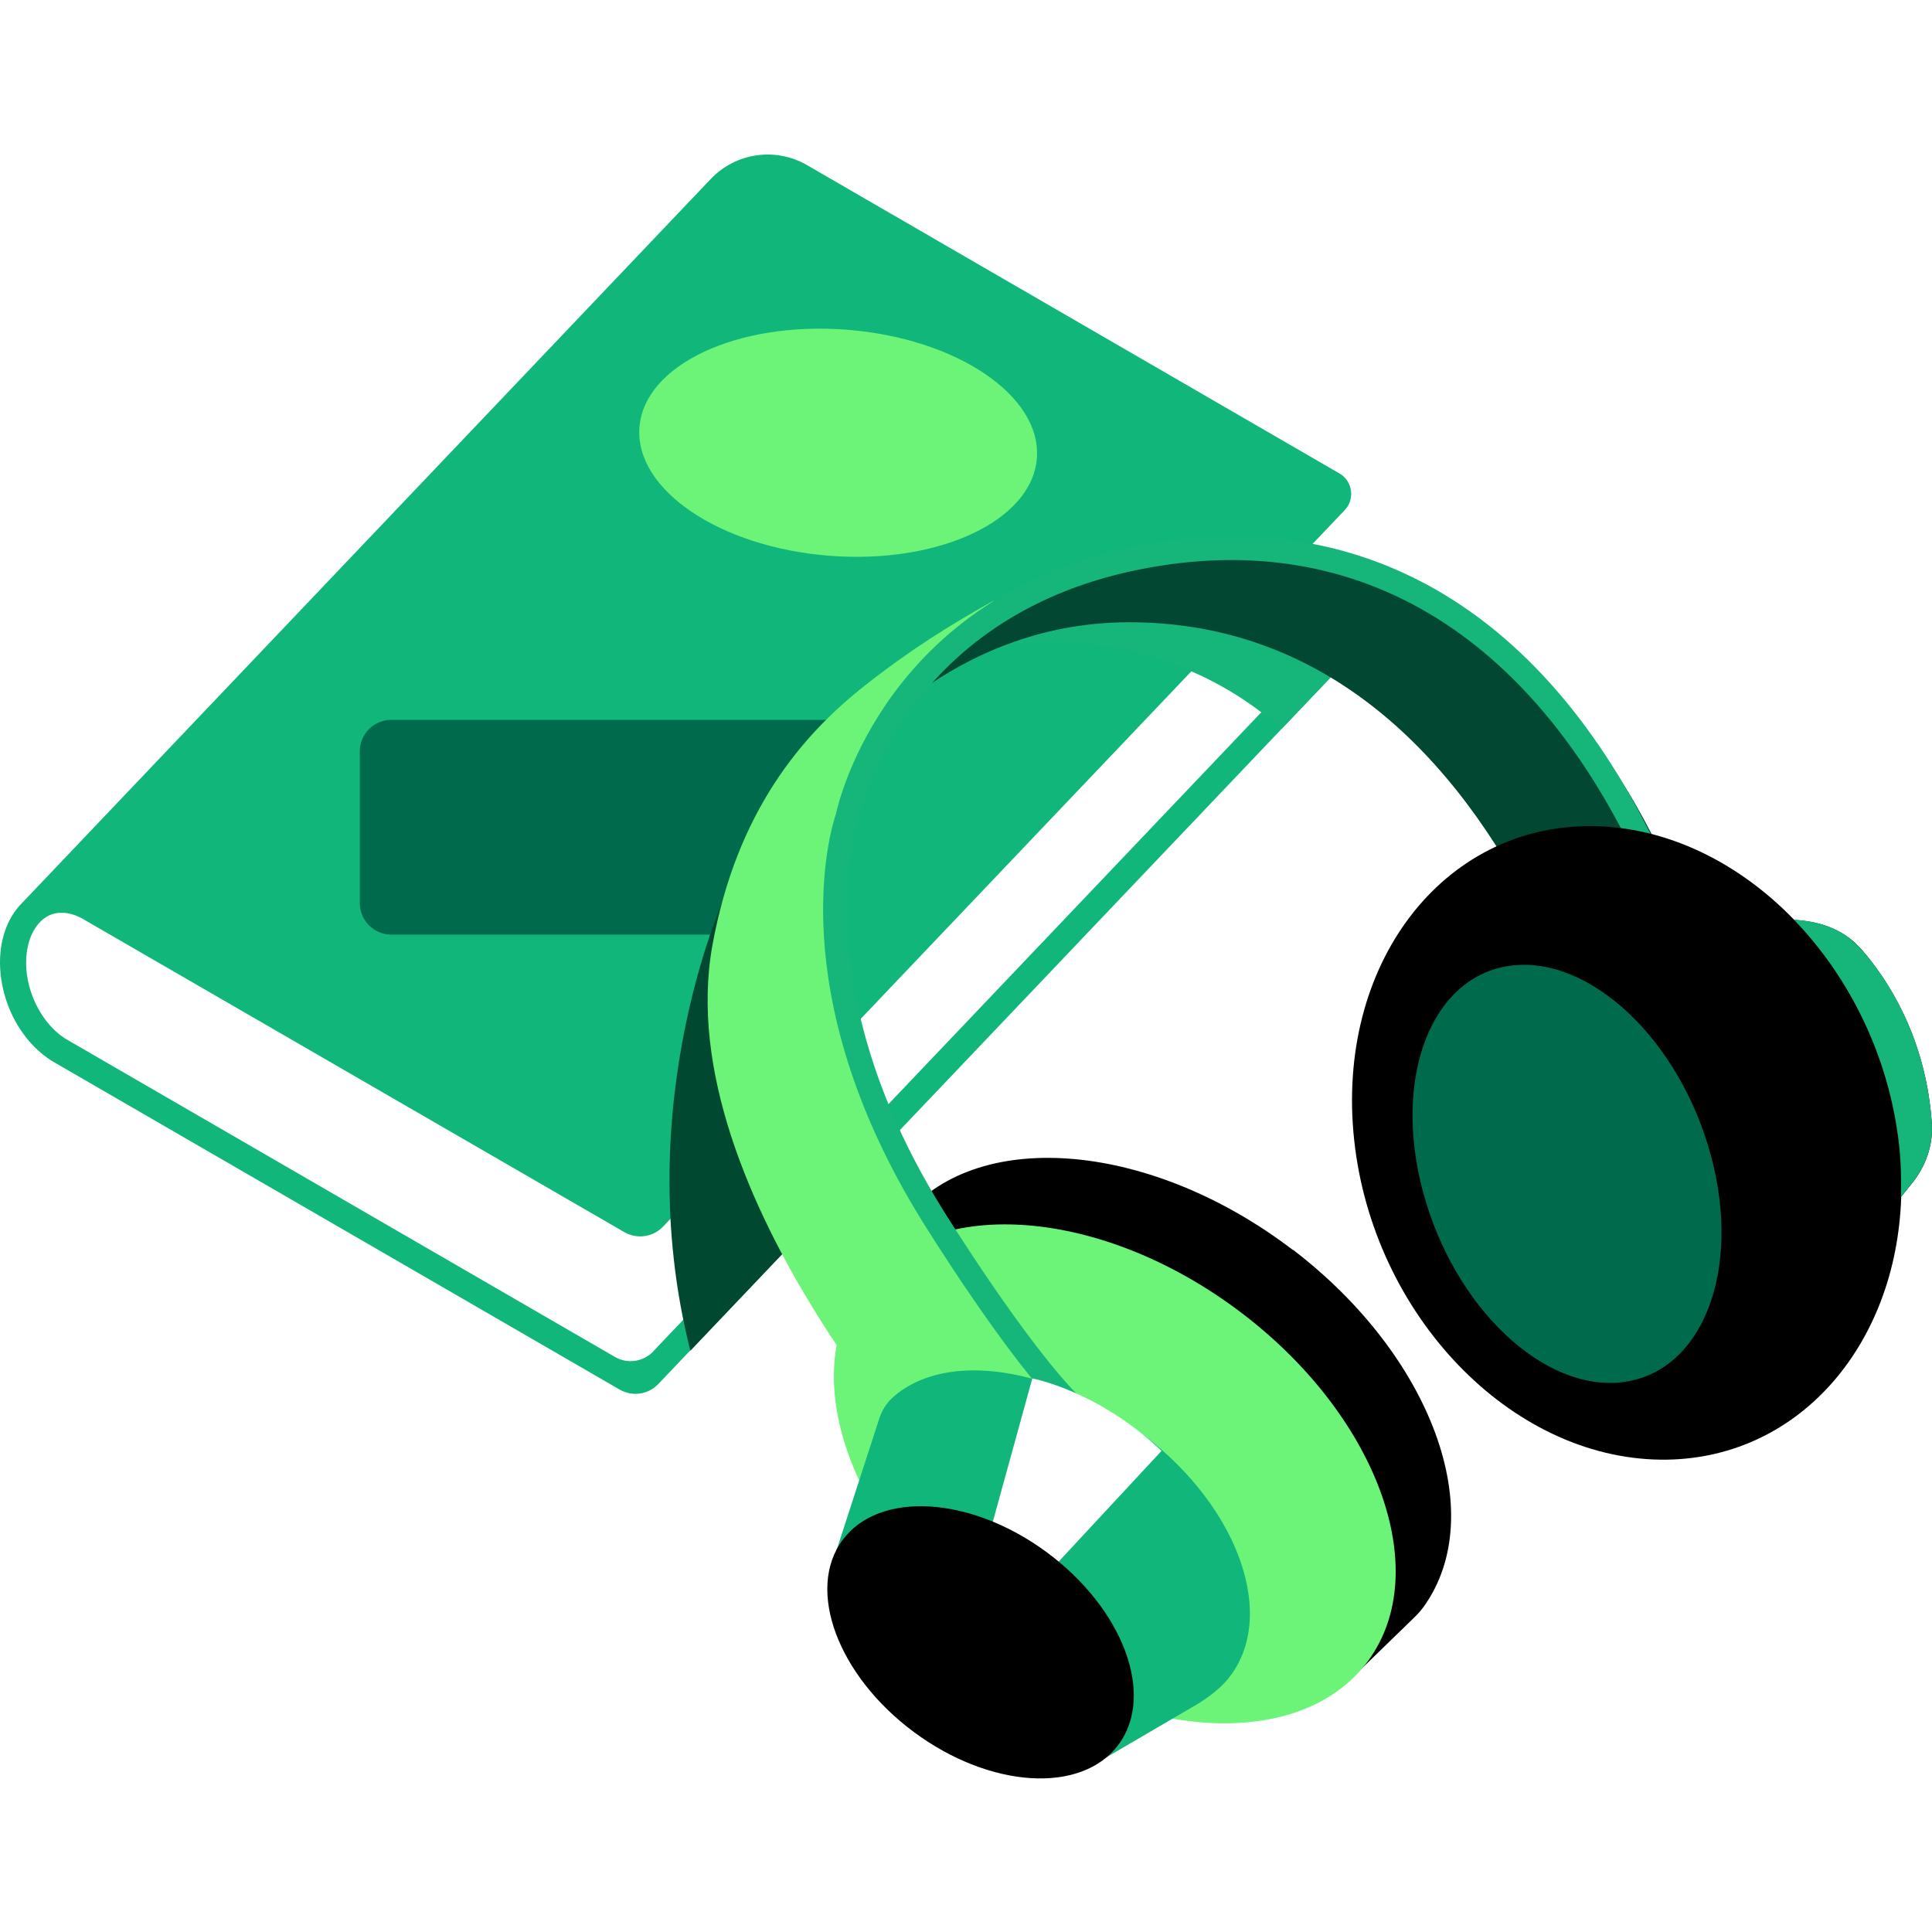
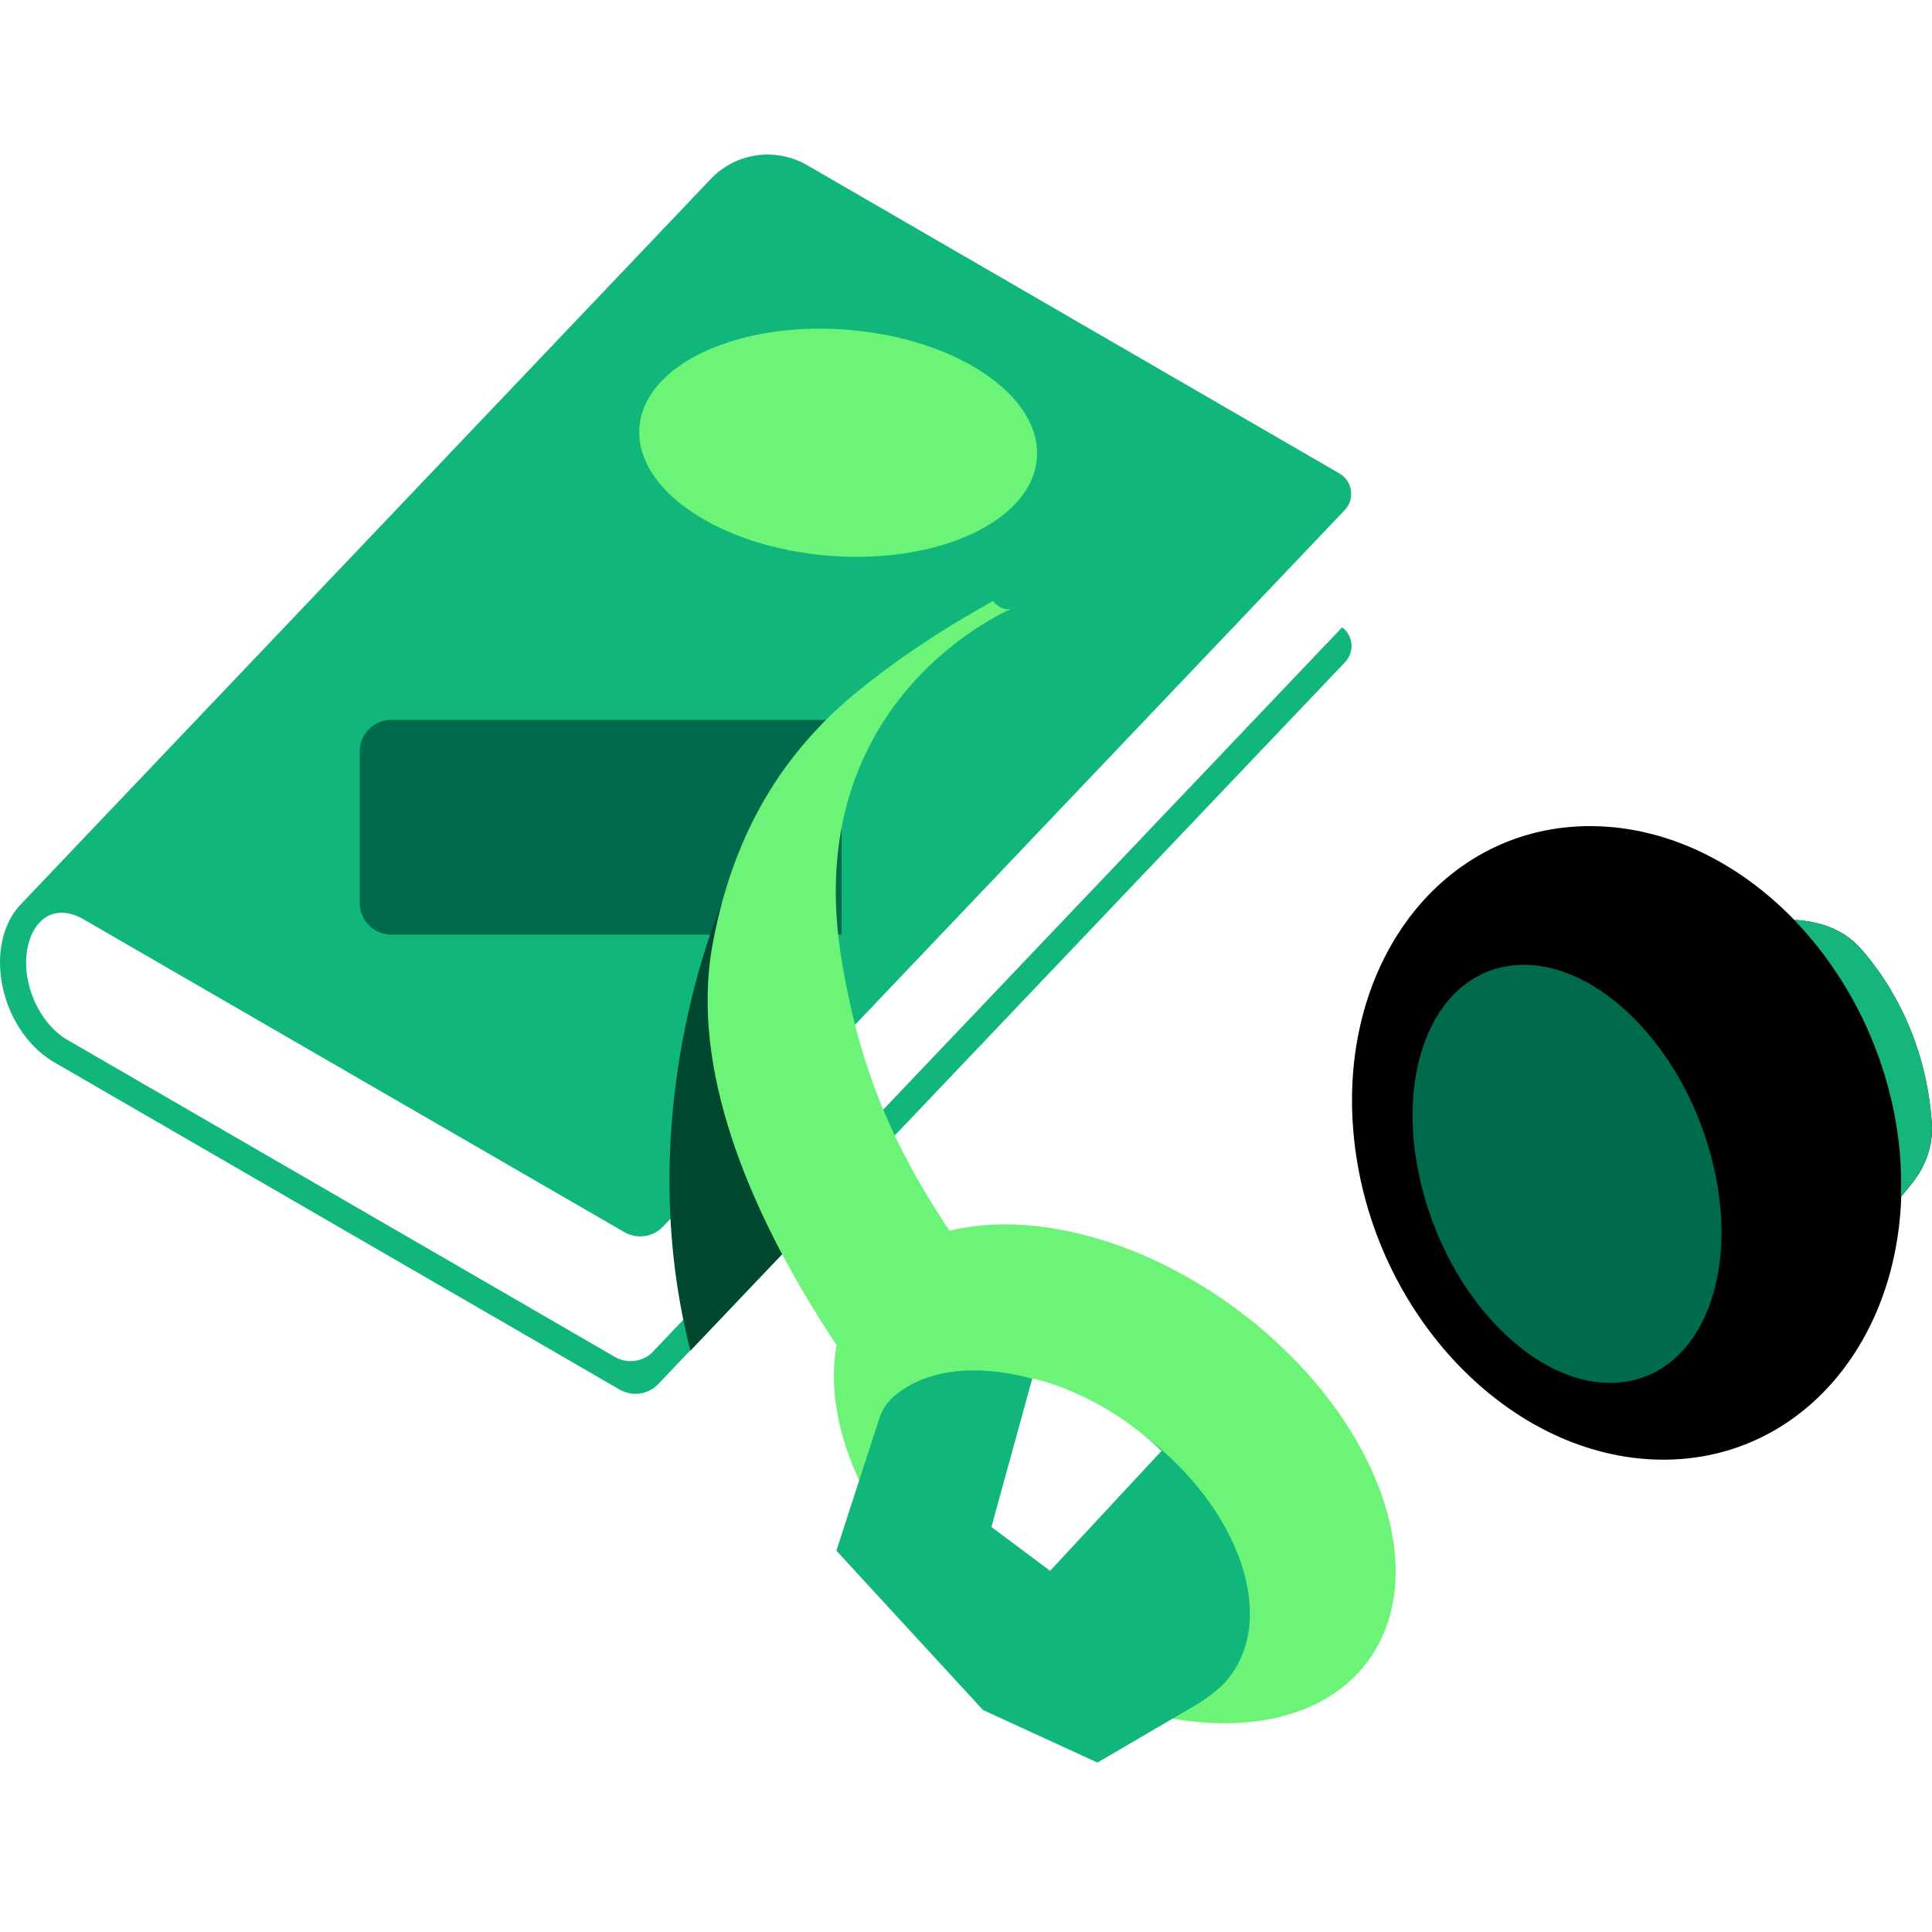
<svg xmlns="http://www.w3.org/2000/svg" viewBox="0 0 100 100" fill="none">
  <rect width="100" height="100" style="fill:white !important" />
  <path d="M32.189 62.278L6.079 47.169C5.696 46.933 5.305 46.803 4.939 46.803C4.498 46.803 4.124 46.982 3.822 47.332C3.325 47.903 3.121 48.848 3.268 49.85C3.455 51.13 4.197 52.336 5.159 52.922L31.732 68.308C32.344 68.658 33.118 68.552 33.599 68.039L65.86 34.131L65.567 28.899L34.063 62.009C33.574 62.522 32.808 62.628 32.197 62.278H32.189Z" style="fill:white !important" />
  <path d="M33.819 69.945C33.297 70.491 32.474 70.614 31.822 70.231L3.423 53.786C2.396 53.158 1.606 51.871 1.402 50.502C1.247 49.426 1.467 48.416 1.997 47.805C2.323 47.43 2.722 47.242 3.195 47.242C3.586 47.242 4.001 47.381 4.409 47.633L32.319 63.777C32.971 64.151 33.794 64.037 34.316 63.492L69.601 26.405C70.147 25.835 70.008 24.898 69.332 24.507L41.78 8.551C40.15 7.606 38.089 7.899 36.793 9.26C28.693 17.776 1.076 46.81 1.027 46.859L0.994 46.892C0.22 47.772 -0.163 49.141 0.065 50.689C0.334 52.531 1.394 54.128 2.722 54.935L32.075 71.926C32.727 72.3 33.55 72.186 34.071 71.64L69.625 34.269C70.122 33.739 70.049 32.9 69.47 32.468L33.827 69.929L33.819 69.945Z" style="fill:#11B67A !important" />
  <path d="M20.252 37.26H43.558V48.375H20.252C19.355 48.375 18.622 47.642 18.622 46.745V38.89C18.622 37.993 19.355 37.26 20.252 37.26Z" style="fill:#006A4D !important" />
  <path d="M53.668 23.721C53.921 20.49 49.521 17.511 43.84 17.067C38.16 16.623 33.35 18.882 33.098 22.112C32.845 25.343 37.245 28.322 42.926 28.766C48.606 29.21 53.416 26.951 53.668 23.721Z" style="fill:#6CF479 !important" />
  <path d="M37.666 46.028C37.666 46.028 32.458 57.021 35.734 69.913C37.959 67.574 40.754 64.632 43.785 61.454L39.23 49.638L37.674 46.028H37.666Z" style="fill:#00482F !important" />
-   <path d="M51.772 33.429C51.772 33.429 59.749 31.873 66.334 37.732C67.85 36.135 69.3 34.619 70.636 33.209C65.625 30.765 58.503 29.005 51.772 33.421V33.429Z" style="fill:#16B57A6 !important" />
-   <path d="M66.929 64.706C59.652 59.14 50.761 58.333 46.899 62.847C46.793 62.97 46.695 63.108 46.605 63.255L44.291 66.979L45.13 67.191C44.715 71.811 47.738 77.589 53.271 81.81C58.723 85.983 65.079 87.466 69.545 86.056L70.034 86.797L73.163 83.758C73.359 83.57 73.546 83.367 73.709 83.138C77.099 78.363 74.141 70.214 66.937 64.697L66.929 64.706Z" style="fill:black !important" />
  <path d="M70.795 85.989C74.281 81.285 71.245 73.127 64.013 67.768C56.781 62.409 48.092 61.878 44.606 66.582C41.12 71.287 44.157 79.445 51.388 84.804C58.62 90.163 67.309 90.694 70.795 85.989Z" style="fill:#6CF479 !important" />
-   <path d="M43.837 39.338C43.837 39.338 49.052 32.24 58.374 32.208C67.697 32.175 74.632 37.969 79.277 46.99L86.317 44.944C86.317 44.944 74.615 15.616 47.447 33.959L42.508 38.295L43.837 39.338Z" style="fill:#024731 !important" />
  <path d="M49.401 77.418C49.401 77.418 34.537 61.813 36.876 48.921C38.139 41.97 41.537 38.026 44.756 35.492C47.127 33.617 49.237 32.314 51.397 31.108C51.397 31.108 51.919 31.808 52.546 31.417C52.546 31.417 41.203 35.981 43.59 49.858C44.976 57.893 47.86 63.541 58.397 75.096L49.401 77.418Z" style="fill:#6CF479 !important" />
-   <path d="M55.16 73.311C52.202 70.434 47.875 63.434 47.688 63.133C40.386 51.292 43.018 42.866 43.271 42.117C43.45 41.277 45.993 30.863 58.697 28.288C70.757 25.851 80.618 31.914 86.444 45.352L85.32 45.841C79.746 32.981 70.374 27.171 58.933 29.486C46.555 31.987 44.469 42.288 44.453 42.394L44.428 42.483C44.395 42.565 41.56 50.869 48.722 62.481C48.763 62.554 53.156 69.652 56 72.423L55.152 73.303L55.16 73.311Z" style="fill:#16B57A6 !important" />
  <path d="M98.407 61.938C98.163 69.727 92.984 75.625 85.966 75.552C78.175 75.47 71.069 68.063 70.092 59.01C69.114 49.956 74.639 42.679 82.429 42.76C86.298 42.801 89.999 44.648 92.864 47.608L93.275 47.65C94.285 47.755 95.271 48.114 96.013 48.798C96.135 48.913 96.249 49.035 96.363 49.157C97.626 50.607 99.68 53.614 99.99 58.137C100.071 59.27 99.672 60.386 98.938 61.283L98.407 61.938Z" style="fill:black !important" />
  <path d="M88.557 59.808C90.162 65.757 88.125 71.013 84.01 71.535C79.894 72.064 75.266 67.664 73.66 61.707C72.055 55.758 74.092 50.502 78.207 49.981C82.323 49.459 86.951 53.851 88.557 59.808Z" style="fill:#006A4D !important" />
  <path d="M59.223 74.305C54.61 70.777 49.004 69.848 46.225 72.317C45.883 72.618 45.638 73.018 45.5 73.458L43.291 80.262L50.878 88.509L56.803 91.231L61.513 88.476C62.164 88.118 63.036 87.555 63.591 86.863C66.117 83.701 64.161 78.078 59.223 74.297V74.305Z" style="fill:#11B67A !important" />
  <path d="M51.313 79.04L53.432 71.347C53.432 71.347 56.838 71.975 60.122 75.096L54.353 81.305L51.313 79.032V79.04Z" style="fill:white !important" />
-   <path d="M57.896 90.3C59.799 87.732 58.143 83.281 54.198 80.358C50.253 77.434 45.513 77.146 43.61 79.713C41.708 82.281 43.364 86.732 47.309 89.655C51.254 92.578 55.994 92.867 57.896 90.3Z" style="fill:black !important" />
  <path d="M96.35 49.15C96.24 49.03 96.12 48.91 96 48.79C95.26 48.11 94.28 47.75 93.27 47.64L92.85 47.6C95.75 50.6 97.8 54.74 98.3 59.3C98.4 60.21 98.41 61.09 98.39 61.96L98.94 61.28C99.67 60.38 100.07 59.27 99.99 58.13C99.68 53.61 97.63 50.6 96.36 49.15H96.35Z" style="fill:#16B57A6 !important" />
</svg>